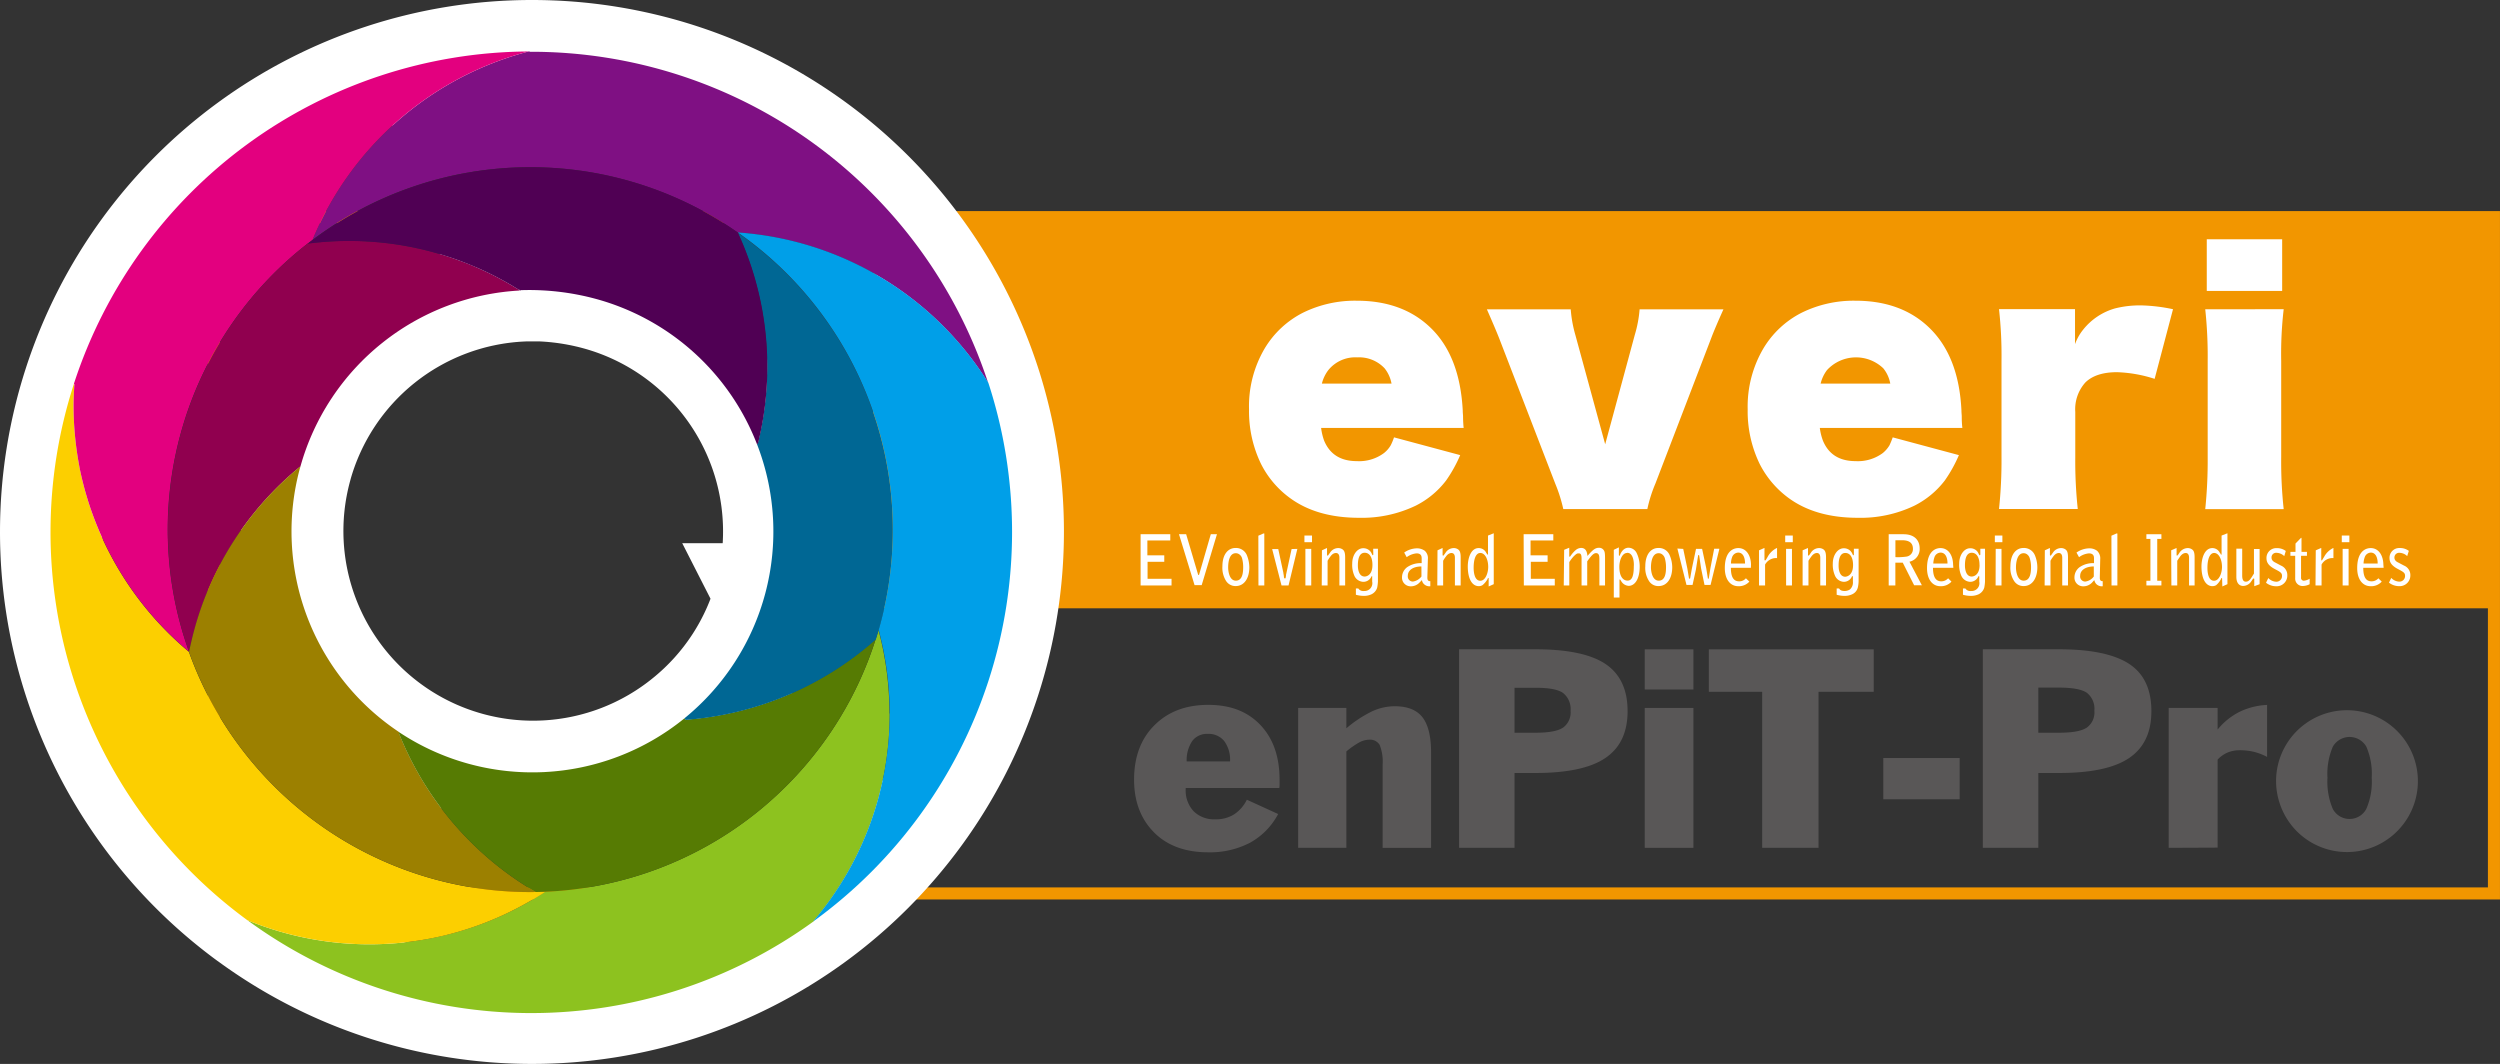
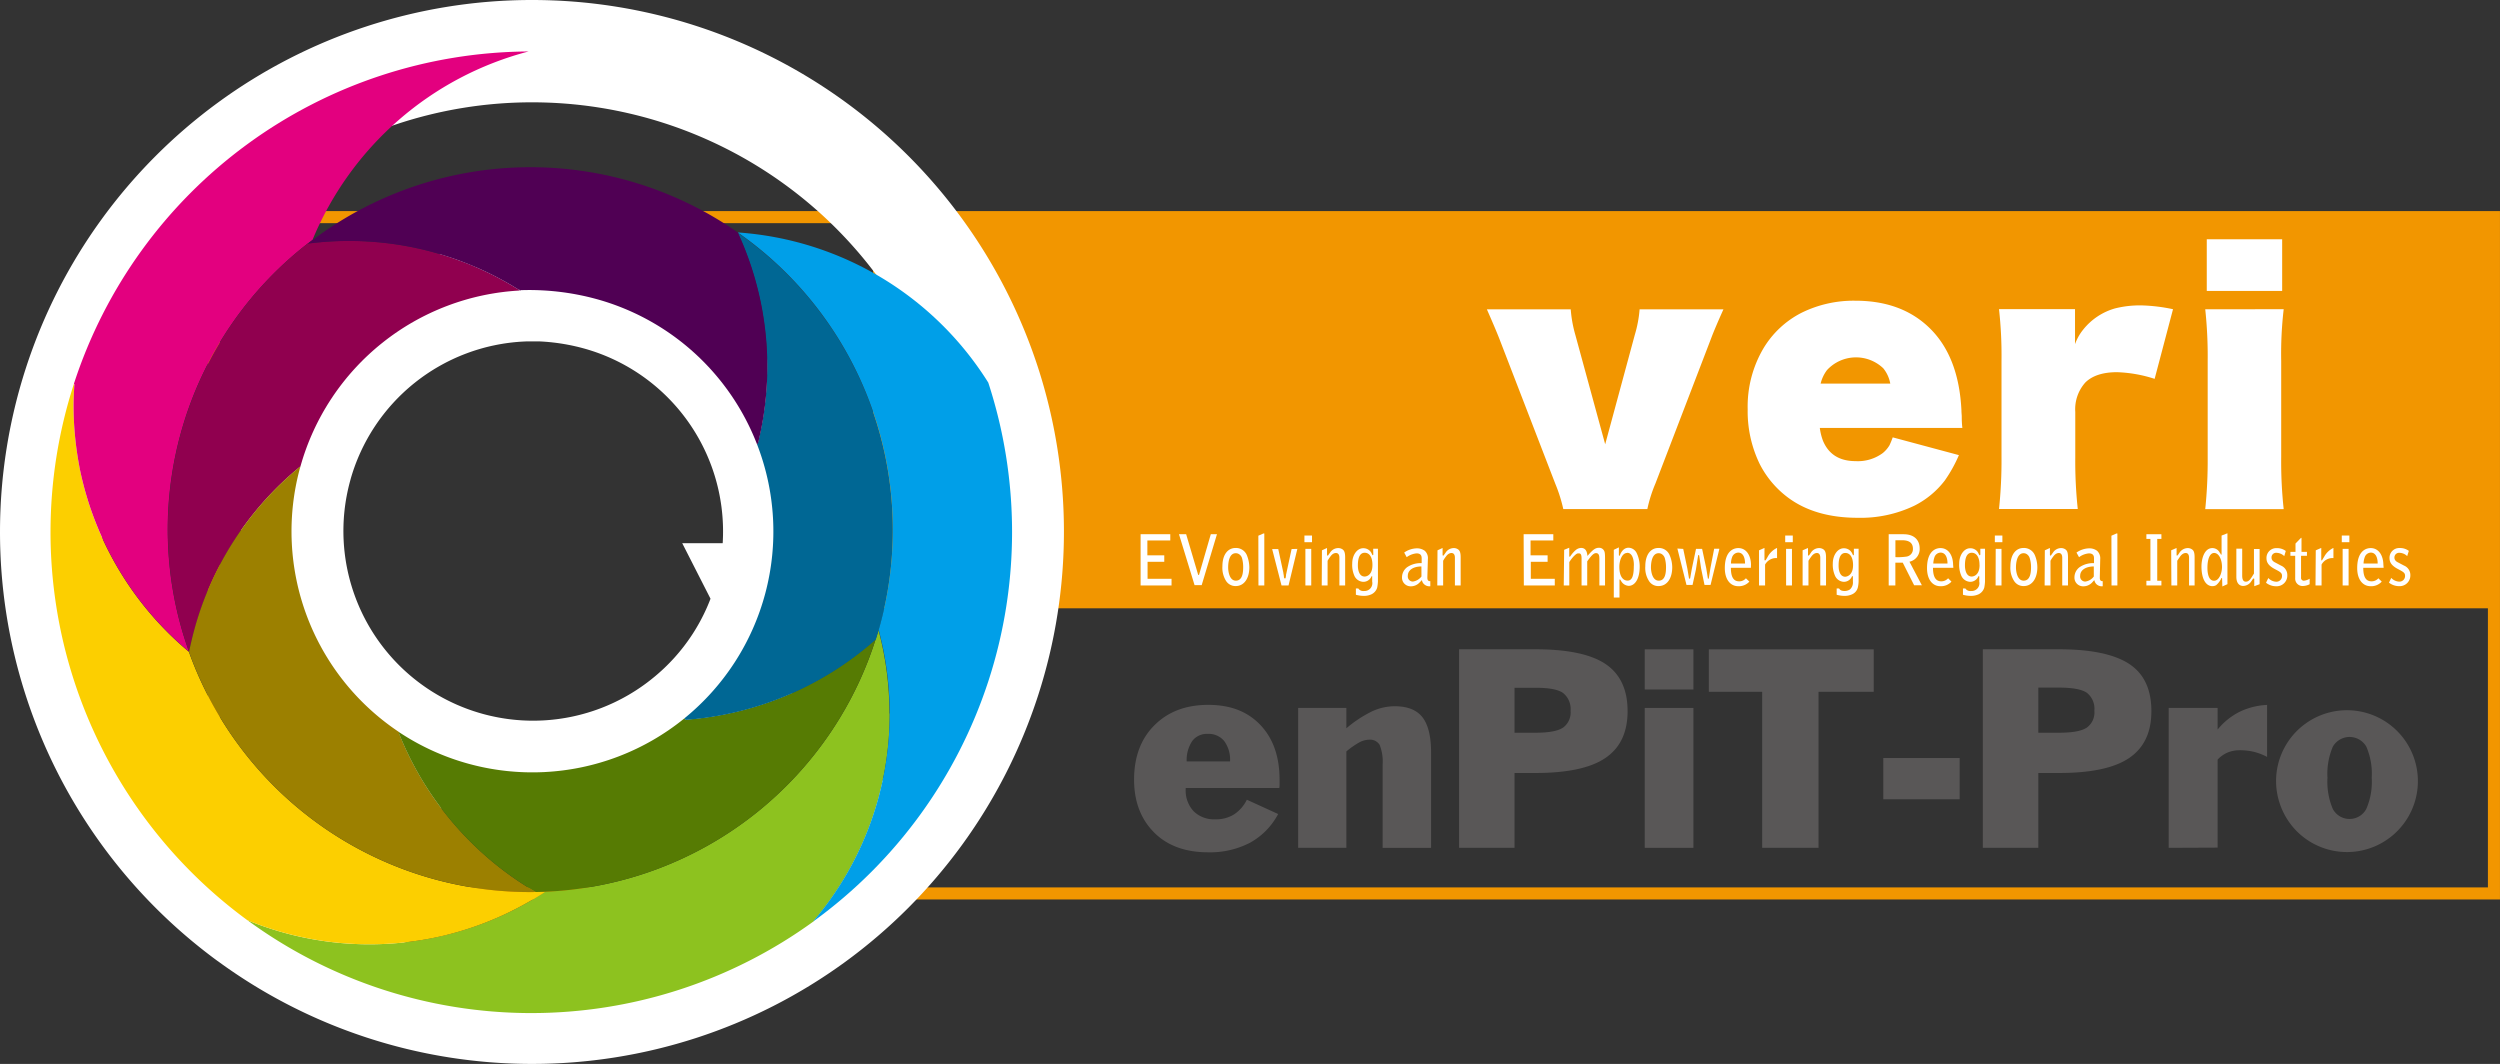
<svg xmlns="http://www.w3.org/2000/svg" viewBox="0 0 491.08 208.99">
  <rect x="0" y="0" width="491.08" height="208.99" fill="#333333" stroke="none" />
  <defs>
    <style>.cls-1{fill:#f29600;}.cls-2,.cls-5{fill:none;stroke-miterlimit:10;}.cls-2{stroke:#f29600;stroke-width:2.37px;}.cls-3{fill:#595757;}.cls-4{fill:#fff;}.cls-5{stroke:#fff;stroke-width:20.1px;}.cls-6{fill:url(#linear-gradient);}.cls-7{fill:#8dc21f;}.cls-8{fill:#fccf00;}.cls-9{fill:#e3007f;}.cls-10{fill:#90004f;}.cls-11{fill:#9c8000;}.cls-12{fill:#567b03;}.cls-13{fill:#006794;}.cls-14{fill:#500054;}.cls-15{fill:#009fe8;}</style>
    <linearGradient id="linear-gradient" x1="61.39" y1="42.64" x2="194.11" y2="42.64" gradientUnits="userSpaceOnUse">
      <stop offset="0" stop-color="#7f1083" />
      <stop offset="0.9" stop-color="#7f1083" />
      <stop offset="1" stop-color="#7f1083" />
    </linearGradient>
  </defs>
  <title>logo</title>
  <g id="レイヤー_2" data-name="レイヤー 2">
    <g id="レイヤー_1-2" data-name="レイヤー 1">
      <rect class="cls-1" x="171.5" y="42.65" width="318.41" height="76.84" />
      <rect class="cls-2" x="42" y="42.65" width="447.89" height="132.85" />
      <path class="cls-3" d="M251.07,159.9a13.78,13.78,0,0,1-5.51,5.63,17,17,0,0,1-8.26,1.89c-4.42,0-8-1.29-10.58-3.88s-3.95-6-3.95-10.41,1.32-8,4-10.67,6.17-4,10.56-4,7.73,1.31,10.24,3.94,3.78,6.22,3.78,10.77c0,.43,0,.76,0,1a3,3,0,0,1-.06.62H232.91v.15a6,6,0,0,0,1.55,4.41,5.73,5.73,0,0,0,4.32,1.59,6.62,6.62,0,0,0,3.6-.95,7.22,7.22,0,0,0,2.54-2.9Zm-18-10.34h8.55a6.14,6.14,0,0,0-1.15-4,3.92,3.92,0,0,0-3.2-1.4,3.6,3.6,0,0,0-3.05,1.36A6.73,6.73,0,0,0,233.1,149.56Z" />
      <path class="cls-3" d="M255,166.54V139.06h9.47v4a23.81,23.81,0,0,1,5.05-3.33,10.59,10.59,0,0,1,4.46-1q3.72,0,5.42,2.14c1.13,1.44,1.71,3.75,1.71,6.95v18.73h-9.52V150.23a8.85,8.85,0,0,0-.59-3.93,2.23,2.23,0,0,0-2.09-1,4.25,4.25,0,0,0-1.92.54,16.49,16.49,0,0,0-2.52,1.76v18.93Z" />
      <path class="cls-3" d="M286.61,166.54v-39h15q9.48,0,13.79,2.91c2.86,1.94,4.31,5,4.31,9.23s-1.47,7.25-4.37,9.22-7.5,2.94-13.73,2.94H297.5v14.69Zm10.89-22.61h4.14c2.58,0,4.37-.32,5.39-1a3.67,3.67,0,0,0,1.48-3.32A4,4,0,0,0,307,136.1c-1-.69-2.81-1-5.39-1H297.5Z" />
      <path class="cls-3" d="M323.08,135.44v-7.89h9.56v7.89Zm0,31.1V139.06h9.56v27.48Z" />
      <path class="cls-3" d="M346.15,166.54V135.89H335.67v-8.34h32.39v8.34H357.22v30.65Z" />
      <path class="cls-3" d="M369.94,157v-8.1h15V157Z" />
      <path class="cls-3" d="M389.49,166.54v-39h15c6.33,0,10.92,1,13.8,2.91s4.31,5,4.31,9.23-1.47,7.25-4.37,9.22-7.51,2.94-13.74,2.94h-4.1v14.69Zm10.9-22.61h4.14q3.87,0,5.38-1a3.65,3.65,0,0,0,1.49-3.32,4,4,0,0,0-1.49-3.54q-1.52-1-5.38-1h-4.14Z" />
      <path class="cls-3" d="M426,166.54V139.06h9.61v4.25a13.2,13.2,0,0,1,4.26-3.46,13.83,13.83,0,0,1,5.46-1.38v10.21a11.85,11.85,0,0,0-2.6-1,12,12,0,0,0-2.77-.31,6.2,6.2,0,0,0-2.41.46,5.86,5.86,0,0,0-1.94,1.38v17.29Z" />
      <path class="cls-3" d="M447.1,152.93a13.93,13.93,0,1,1,4.07,10.36A14.09,14.09,0,0,1,447.1,152.93Zm10.09-.15a13.71,13.71,0,0,0,1.05,6.13,3.73,3.73,0,0,0,6.57,0,13.26,13.26,0,0,0,1.07-6.13,13.37,13.37,0,0,0-1.05-6.1,3.79,3.79,0,0,0-6.59,0A13.51,13.51,0,0,0,457.19,152.78Z" />
-       <path class="cls-4" d="M287.51,84.06h-28a11.37,11.37,0,0,0,.6,2.52c1.12,2.67,3.26,4,6.4,4A8.16,8.16,0,0,0,271.85,89a5.51,5.51,0,0,0,1.34-1.54,11.73,11.73,0,0,0,.64-1.55l13,3.49a27.13,27.13,0,0,1-2.78,5,17.19,17.19,0,0,1-6,4.95,24.44,24.44,0,0,1-11.1,2.36q-8.19,0-13.47-3.82a18.7,18.7,0,0,1-5.76-6.73,23.7,23.7,0,0,1-2.37-10.77,22.33,22.33,0,0,1,3.06-11.92A18.58,18.58,0,0,1,256,61.4a23.12,23.12,0,0,1,10.52-2.33q8.94,0,14.43,5.25c3.92,3.74,6,9.18,6.38,16.31,0,.49.06.88.06,1.18C287.4,82.81,287.45,83.55,287.51,84.06Zm-27.85-8.71h13.68a6.73,6.73,0,0,0-1.36-3,6.87,6.87,0,0,0-5.4-2.15,6.8,6.8,0,0,0-5.66,2.51A7.22,7.22,0,0,0,259.66,75.35Z" />
      <path class="cls-4" d="M323.59,100H307.08a29.91,29.91,0,0,0-1.58-5l-11-28.51c-.45-1.15-1.26-3.07-2.43-5.73h16.47a25,25,0,0,0,.9,5l5.87,21.51,5.82-21.51a23.7,23.7,0,0,0,.94-5h16.47q-1.69,3.75-2.43,5.73L325.17,95A27.48,27.48,0,0,0,323.59,100Z" />
      <path class="cls-4" d="M385.47,84.06h-28a11.19,11.19,0,0,0,.62,2.52q1.67,4,6.4,4A8.23,8.23,0,0,0,369.83,89a5.8,5.8,0,0,0,1.33-1.54,15.78,15.78,0,0,0,.63-1.55l13,3.49a27.13,27.13,0,0,1-2.78,5,17.28,17.28,0,0,1-6,4.95,24.38,24.38,0,0,1-11.1,2.36q-8.19,0-13.48-3.82a18.9,18.9,0,0,1-5.76-6.73,23.7,23.7,0,0,1-2.37-10.77,22.51,22.51,0,0,1,3.07-11.92,18.52,18.52,0,0,1,7.59-7.07,23.12,23.12,0,0,1,10.52-2.33q8.94,0,14.43,5.25,5.87,5.61,6.38,16.31c0,.49.06.88.06,1.18C385.35,82.81,385.41,83.55,385.47,84.06Zm-27.84-8.71h13.68a6.63,6.63,0,0,0-1.37-3,7.75,7.75,0,0,0-11.07.36A7.22,7.22,0,0,0,357.63,75.35Z" />
      <path class="cls-4" d="M426.85,60.74l-3.61,13.68a26.57,26.57,0,0,0-7.4-1.31c-2.76,0-4.83.68-6.19,2a7.87,7.87,0,0,0-2,5.8v9a88.08,88.08,0,0,0,.49,10.07H392.67a90.43,90.43,0,0,0,.49-10.13v-19a82.59,82.59,0,0,0-.49-10.13H407.6v6.88a9.9,9.9,0,0,1,1.65-2.91,12.27,12.27,0,0,1,6.25-4.12,20.16,20.16,0,0,1,5.14-.58A33.41,33.41,0,0,1,426.85,60.74Z" />
      <path class="cls-4" d="M448.59,60.74a76,76,0,0,0-.49,10.13V89.82a87,87,0,0,0,.49,10.19H433.18a93.3,93.3,0,0,0,.48-10.13v-19a87.4,87.4,0,0,0-.48-10.13ZM448.29,47V57.15H433.48V47Z" />
      <path class="cls-4" d="M224.05,104.94h5.83v1.23h-4.5v2.91h3.32v1.27h-3.28v3.35h4.71V115h-6.08Z" />
      <path class="cls-4" d="M239.05,104.94l-3,10h-1.4l-3.06-10H233l2.35,7.94s.06.09.1.09.07-.06.09-.09l2.3-7.94Z" />
      <path class="cls-4" d="M242.7,107.64a2.31,2.31,0,0,1,2.22,1.41,6.49,6.49,0,0,1,.49,2.38c0,2.15-1,3.69-2.67,3.69a2.18,2.18,0,0,1-1.9-1,4.83,4.83,0,0,1-.72-2.87C240.12,108.78,241.31,107.64,242.7,107.64Zm-1.45,3.85c0,.54.17,2.57,1.51,2.57s1.44-1.67,1.44-2.69a6.5,6.5,0,0,0-.22-1.7,1.39,1.39,0,0,0-.75-.9,1.16,1.16,0,0,0-.49-.1C241.48,108.67,241.25,110.38,241.25,111.49Z" />
      <path class="cls-4" d="M247.18,105.23l1-.44h.17V115h-1.15Z" />
      <path class="cls-4" d="M254.84,107.82,253.11,115h-1.38l-1.84-7.15h1.2l1,4.65c0,.11.06.37.09.56s0,.36.08.47,0,.09.09.09h.1c.05,0,.07-.06.09-.11a4.37,4.37,0,0,0,.08-.54c0-.17.07-.33.09-.48l1-4.64Z" />
      <path class="cls-4" d="M256.23,105.2h1.49v1.3h-1.49Zm.19,2.62h1.15V115h-1.15Z" />
      <path class="cls-4" d="M259.67,108.1l1-.46V109s0,.14.11.14.15-.12.21-.2l.26-.36a1.92,1.92,0,0,1,1.62-.92,1.49,1.49,0,0,1,.87.27c.26.2.49.51.49,1.55V115h-1.13v-5.43c0-.18,0-.94-.68-.94s-1.07.69-1.15.77a6.31,6.31,0,0,0-.49.76V115h-1.15Z" />
      <path class="cls-4" d="M269.74,107.79h.93v6.45a7.85,7.85,0,0,1-.15,1.2,2.14,2.14,0,0,1-1.12,1.3,3.48,3.48,0,0,1-1.48.31,5.91,5.91,0,0,1-1.58-.22v-1.24h.47a1.16,1.16,0,0,0,1.13.5,1.53,1.53,0,0,0,1.6-1.85v-1l0-.07c-.1,0-.11,0-.23.24a1.71,1.71,0,0,1-1.52.88A2,2,0,0,1,266,113a5.3,5.3,0,0,1-.38-2.31c0-1.72,1-3,2.13-3a1.78,1.78,0,0,1,1.73,1.12c.1.19.1.22.17.26a.17.17,0,0,0,.11-.18Zm-.15,3.17c0-1.67-.69-2.38-1.52-2.38-1.34,0-1.34,1.94-1.34,2.56,0,.46.11,2.11,1.32,2.11C268.5,113.25,269.59,112.92,269.59,111Z" />
      <path class="cls-4" d="M280.38,113.37c0,.37,0,.81.58.79v1a1.53,1.53,0,0,1-1.3-.48,1.27,1.27,0,0,1-.34-.71l0,0c-.08,0-.36.37-.44.42a2.34,2.34,0,0,1-1.86.78,1.69,1.69,0,0,1-1.62-1.75,2.5,2.5,0,0,1,1-2,4.69,4.69,0,0,1,2.86-.8v-.92c0-.29,0-1-1-1a3.83,3.83,0,0,0-1.94.75l-.49-.91a4.45,4.45,0,0,1,2.5-.83,2.6,2.6,0,0,1,1.54.48,1.94,1.94,0,0,1,.61,1.65Zm-1.17-2.1c-1.41,0-2.67.59-2.67,1.85a1,1,0,0,0,1,1.12,2.6,2.6,0,0,0,1.68-1Z" />
      <path class="cls-4" d="M282.37,108.1l1-.46V109s0,.14.11.14.15-.12.21-.2l.26-.36a1.92,1.92,0,0,1,1.62-.92,1.44,1.44,0,0,1,.86.27c.27.2.49.51.49,1.55V115h-1.13v-5.43c0-.18,0-.94-.67-.94s-1.08.69-1.15.77a4.89,4.89,0,0,0-.49.76V115h-1.15Z" />
-       <path class="cls-4" d="M293.42,104.75v10l-1,.45,0-1.58a.08.08,0,0,0-.07-.09c-.08,0-.1.09-.15.23a4.24,4.24,0,0,1-1,1.19,1.44,1.44,0,0,1-.7.19c-1.41,0-2.18-1.57-2.18-3.87,0-1.52.56-3.61,2.14-3.61a1.64,1.64,0,0,1,1.47.9c0,.06.08.13.12.18s.09.21.15.21.09-.07.09-.15V105.2Zm-2.64,9.33c1,0,1.55-1.51,1.55-2.71,0-1.58-.66-2.75-1.55-2.75s-1.31,1.23-1.31,2.91C289.47,112.16,289.56,114.08,290.78,114.08Z" />
      <path class="cls-4" d="M299.29,104.94h5.83v1.23h-4.47v2.91H304v1.27h-3.3v3.35h4.71V115h-6.08Z" />
      <path class="cls-4" d="M307.25,108l1-.41v1.68l.07.1a.28.28,0,0,0,.17-.14,6,6,0,0,1,1-1.15,1.7,1.7,0,0,1,1.09-.45c1,0,1.19.91,1.24,1.57l0,0h0a2.29,2.29,0,0,0,.21-.23c.94-1.06,1.41-1.37,2.07-1.37a1.09,1.09,0,0,1,.94.49c.17.27.24.51.24,1.62V115h-1.11v-5.08c0-.59,0-1.27-.67-1.27-.49,0-1,.61-1.72,1.62V115h-1.11v-5.3c0-1-.32-1-.6-1s-.45.1-.92.56a7.16,7.16,0,0,0-.89,1.16V115h-1.09Z" />
      <path class="cls-4" d="M317,108l1-.48V109c0,.1.06.16.1.16s.06,0,.07,0,.44-1.57,1.74-1.57a1.84,1.84,0,0,1,1.61,1.1,6.15,6.15,0,0,1,.57,2.6c0,2.52-1,3.79-2.16,3.79a1.83,1.83,0,0,1-1.47-.91c-.17-.31-.23-.35-.29-.35s-.05.12-.05.19v3.37H317Zm2.62.62c-1,0-1.53,1.49-1.53,2.71,0,2.13.89,2.72,1.6,2.72s1.24-.54,1.24-2.79C321,110.48,320.84,108.59,319.64,108.59Z" />
      <path class="cls-4" d="M325.75,107.64a2.29,2.29,0,0,1,2.22,1.41,6.13,6.13,0,0,1,.51,2.38c0,2.15-1,3.69-2.67,3.69a2.13,2.13,0,0,1-1.9-1,4.69,4.69,0,0,1-.72-2.87C323.19,108.78,324.38,107.64,325.75,107.64Zm-1.45,3.85c0,.54.19,2.57,1.53,2.57s1.43-1.67,1.43-2.69a6.51,6.51,0,0,0-.23-1.7,1.43,1.43,0,0,0-.73-.9,1.16,1.16,0,0,0-.49-.1C324.55,108.67,324.3,110.38,324.3,111.49Z" />
      <path class="cls-4" d="M330.64,107.82l.81,3.86.32,1.92.12.1.11-.1.34-1.92.81-3.86h1.2l.81,3.8.32,2c0,.05,0,.06.08.09a.64.64,0,0,0,.11-.16l.32-2,.73-3.76h1v.11l-1.71,7h-1.19l-.68-3.29-.36-2.47a.18.18,0,0,0-.11-.13.24.24,0,0,0-.11.13l-.43,2.76-.66,3h-1.19l-1.79-7.15Z" />
      <path class="cls-4" d="M343.93,111.53H340c0,1.6.41,2.66,1.6,2.66a1.65,1.65,0,0,0,1.35-.6l.68.66a2.77,2.77,0,0,1-2.18.9c-1.55,0-2.64-1.31-2.64-3.55,0-3.64,2-3.94,2.64-3.94,1.6,0,2.46,1.46,2.5,3.21Zm-1.15-.84c0-1.23-.43-2.14-1.33-2.14a1.32,1.32,0,0,0-1.21.9,3.48,3.48,0,0,0-.22,1.24Z" />
      <path class="cls-4" d="M345.53,108.1l1.07-.47v2.27c0,.08,0,.17.08.17h.13c.08-.1.34-.56.4-.66a4,4,0,0,1,1.86-1.78v2a3.11,3.11,0,0,0-.43,0,2.49,2.49,0,0,0-1.92,1.27V115h-1.19Z" />
      <path class="cls-4" d="M350.67,105.2h1.49v1.3h-1.49Zm.17,2.62H352V115h-1.15Z" />
      <path class="cls-4" d="M354.09,108.1l1.06-.46V109s0,.14.09.14.15-.12.23-.2l.24-.36a1.92,1.92,0,0,1,1.62-.92,1.49,1.49,0,0,1,.87.27c.26.2.49.51.49,1.55V115h-1.13v-5.43c0-.18,0-.94-.66-.94s-1.09.69-1.15.77a5.64,5.64,0,0,0-.51.76V115h-1.15Z" />
      <path class="cls-4" d="M364.16,107.79h.93v6.45a6.58,6.58,0,0,1-.16,1.2,2,2,0,0,1-1.11,1.3,3.44,3.44,0,0,1-1.48.31,5.79,5.79,0,0,1-1.56-.22v-1.24h.47c.17.25.37.5,1.11.5a1.88,1.88,0,0,0,1.05-.32,1.85,1.85,0,0,0,.56-1.53v-1l-.05-.07c-.1,0-.12,0-.23.24a1.71,1.71,0,0,1-1.52.88,2,2,0,0,1-1.75-1.28,5.33,5.33,0,0,1-.4-2.31c0-1.72,1-3,2.13-3a1.79,1.79,0,0,1,1.73,1.12c.09.19.09.22.17.26a.17.17,0,0,0,.11-.18ZM364,111c0-1.67-.69-2.38-1.52-2.38-1.32,0-1.32,1.94-1.32,2.56,0,.46.09,2.11,1.32,2.11C362.92,113.25,364,112.92,364,111Z" />
      <path class="cls-4" d="M371,104.94h2.9c2.62,0,3.18,1.69,3.18,2.72a2.55,2.55,0,0,1-2,2.68l2.44,4.63H376l-2.24-4.45h-1.45V115H371Zm1.32,1.18v3.32a11.55,11.55,0,0,0,2.13-.1,1.48,1.48,0,0,0,1.31-1.53c0-1.18-.75-1.69-2.16-1.69Z" />
      <path class="cls-4" d="M383.7,111.53h-4c0,1.6.43,2.66,1.62,2.66a1.74,1.74,0,0,0,1.35-.6l.66.66a2.76,2.76,0,0,1-2.17.9c-1.56,0-2.63-1.31-2.63-3.55,0-3.64,2-3.94,2.62-3.94,1.61,0,2.46,1.46,2.5,3.21Zm-1.15-.84c0-1.23-.43-2.14-1.36-2.14a1.31,1.31,0,0,0-1.2.9,4.44,4.44,0,0,0-.23,1.24Z" />
      <path class="cls-4" d="M389,107.79h.92v6.45a7.85,7.85,0,0,1-.15,1.2,2.14,2.14,0,0,1-1.11,1.3,3.59,3.59,0,0,1-1.49.31,5.86,5.86,0,0,1-1.58-.22v-1.24h.47a1.14,1.14,0,0,0,1.11.5,1.53,1.53,0,0,0,1.62-1.85v-1l-.06-.07c-.07,0-.09,0-.21.24a1.74,1.74,0,0,1-1.52.88,2,2,0,0,1-1.77-1.28,5.3,5.3,0,0,1-.38-2.31c0-1.72,1-3,2.11-3a1.74,1.74,0,0,1,1.73,1.12c.12.19.12.22.19.26a.2.2,0,0,0,.12-.18Zm-.16,3.17c0-1.67-.71-2.38-1.52-2.38-1.34,0-1.34,1.94-1.34,2.56,0,.46.12,2.11,1.32,2.11C387.74,113.25,388.85,112.92,388.85,111Z" />
      <path class="cls-4" d="M391.85,105.2h1.48v1.3h-1.48Zm.17,2.62h1.14V115H392Z" />
      <path class="cls-4" d="M397.47,107.64a2.33,2.33,0,0,1,2.24,1.41,6.29,6.29,0,0,1,.49,2.38c0,2.15-1,3.69-2.67,3.69a2.16,2.16,0,0,1-1.9-1,4.69,4.69,0,0,1-.72-2.87C394.91,108.78,396.1,107.64,397.47,107.64ZM396,111.49c0,.54.17,2.57,1.51,2.57s1.45-1.67,1.45-2.69a5.78,5.78,0,0,0-.25-1.7,1.43,1.43,0,0,0-.73-.9,1.16,1.16,0,0,0-.49-.1C396.27,108.67,396,110.38,396,111.49Z" />
      <path class="cls-4" d="M401.67,108.1l1-.46V109s0,.14.11.14.15-.12.21-.2l.26-.36a1.91,1.91,0,0,1,1.62-.92,1.44,1.44,0,0,1,.86.27c.27.2.49.51.49,1.55V115h-1.13v-5.43c0-.18,0-.94-.67-.94s-1.08.69-1.15.77a4.89,4.89,0,0,0-.49.76V115h-1.15Z" />
      <path class="cls-4" d="M412.47,113.37c0,.37,0,.81.57.79v1a1.54,1.54,0,0,1-1.3-.48,1.6,1.6,0,0,1-.34-.71l0,0c-.07,0-.35.37-.41.42a2.36,2.36,0,0,1-1.86.78,1.69,1.69,0,0,1-1.64-1.75,2.48,2.48,0,0,1,1-2,4.67,4.67,0,0,1,2.84-.8v-.92c0-.29,0-1-1-1a3.8,3.8,0,0,0-1.94.75l-.5-.91a4.52,4.52,0,0,1,2.52-.83,2.5,2.5,0,0,1,1.52.48,2,2,0,0,1,.62,1.65Zm-1.18-2.1c-1.39,0-2.68.59-2.68,1.85a1,1,0,0,0,1,1.12,2.5,2.5,0,0,0,1.68-1Z" />
      <path class="cls-4" d="M414.75,105.23l1-.44h.17V115h-1.15Z" />
      <path class="cls-4" d="M421.62,114.08h.79v-8.22h-.79v-.92h2.95v.92h-.82v8.22h.82V115h-2.95Z" />
      <path class="cls-4" d="M426.49,108.1l1.06-.46V109s0,.14.09.14.15-.12.23-.2l.24-.36a2,2,0,0,1,1.62-.92,1.45,1.45,0,0,1,.87.27c.28.2.49.51.49,1.55V115H430v-5.43c0-.18,0-.94-.66-.94s-1.09.69-1.15.77c-.39.56-.51.75-.51.76V115h-1.15Z" />
      <path class="cls-4" d="M437.54,104.75v10l-1,.45-.05-1.58a.09.09,0,0,0-.08-.09c-.06,0-.09.09-.15.23a3.93,3.93,0,0,1-.94,1.19,1.46,1.46,0,0,1-.72.19c-1.39,0-2.16-1.57-2.16-3.87,0-1.52.56-3.61,2.15-3.61a1.63,1.63,0,0,1,1.44.9l.14.18s.07.21.15.21.07-.07.07-.15V105.2Zm-2.63,9.33c1,0,1.56-1.51,1.56-2.71,0-1.58-.68-2.75-1.54-2.75s-1.32,1.23-1.32,2.91C433.61,112.16,433.68,114.08,434.91,114.08Z" />
      <path class="cls-4" d="M442.81,115.15v-1.32c0-.06,0-.18-.09-.18a.15.15,0,0,0-.12,0c-.15.18-.33.5-.52.74a1.94,1.94,0,0,1-1.43.71c-.74,0-1.36-.5-1.36-1.81v-5.51h1.15V113c0,.35,0,1.26.7,1.26s1-.62,1.61-1.6v-4.82h1.11v6.92Z" />
      <path class="cls-4" d="M448.7,109.24a2.28,2.28,0,0,0-1.5-.65.9.9,0,0,0-1,.94c0,.54.39.81.79,1l1.07.57A2,2,0,0,1,449.3,113a2.09,2.09,0,0,1-2.18,2.16,3.17,3.17,0,0,1-2-.69l.45-.93a2.2,2.2,0,0,0,1.56.73,1.1,1.1,0,0,0,1.13-1.13c0-.58-.27-.76-1.36-1.33s-1.69-1.19-1.69-2.14a1.92,1.92,0,0,1,2-2,2.84,2.84,0,0,1,1.79.56Z" />
      <path class="cls-4" d="M449.91,108.4h1v-1.63l1.07-1.11h.11v2.74h1.07v.78H452v4.25a.55.55,0,0,0,.56.64,2.68,2.68,0,0,0,1.13-.39v1.08a3.09,3.09,0,0,1-1.32.35,1.44,1.44,0,0,1-1.52-1.53v-4.4h-.94Z" />
      <path class="cls-4" d="M454.89,108.1l1.08-.47v2.27c0,.08,0,.17,0,.17h.13c.1-.1.34-.56.42-.66a4,4,0,0,1,1.84-1.78v2a2.83,2.83,0,0,0-.41,0,2.46,2.46,0,0,0-1.92,1.27V115h-1.19Z" />
      <path class="cls-4" d="M460,105.2h1.49v1.3H460Zm.17,2.62h1.17V115h-1.17Z" />
      <path class="cls-4" d="M468.22,111.53h-4c0,1.6.41,2.66,1.61,2.66a1.75,1.75,0,0,0,1.36-.6l.66.66a2.77,2.77,0,0,1-2.18.9c-1.55,0-2.64-1.31-2.64-3.55,0-3.64,2-3.94,2.64-3.94,1.6,0,2.46,1.46,2.5,3.21Zm-1.17-.84c0-1.23-.43-2.14-1.34-2.14a1.31,1.31,0,0,0-1.2.9,3.8,3.8,0,0,0-.23,1.24Z" />
      <path class="cls-4" d="M472.85,109.24a2.24,2.24,0,0,0-1.51-.65.92.92,0,0,0-1,.94c0,.54.4.81.81,1l1.08.57a2,2,0,0,1,1.24,1.88,2.1,2.1,0,0,1-2.2,2.16,3.22,3.22,0,0,1-2-.69l.45-.93a2.25,2.25,0,0,0,1.56.73,1.1,1.1,0,0,0,1.15-1.13c0-.58-.28-.76-1.37-1.33s-1.68-1.19-1.68-2.14a1.91,1.91,0,0,1,2-2,2.87,2.87,0,0,1,1.79.56Z" />
      <path class="cls-5" d="M194.28,75.11h0a94.44,94.44,0,0,0-89.75-65.06H104A94.46,94.46,0,0,0,14.66,75.35h0A94.42,94.42,0,0,0,48.48,180.52l.26.18a94.38,94.38,0,0,0,111.25.21h0a94.56,94.56,0,0,0,34.29-105.8Zm-43.87,41.64A47.1,47.1,0,0,1,134.58,141l.21.26h0l-.21-.26A47.31,47.31,0,0,1,59.06,91.91a2.29,2.29,0,0,1,.07-.28h0a47.35,47.35,0,0,1,43.25-34.58.49.49,0,0,1-.13-.08h-.19v-.11l-.08,0a61.28,61.28,0,0,0-5.64-3.09A61.28,61.28,0,0,1,102,56.82l.08,0,.32.19h.05V57a49.78,49.78,0,0,1,14.7,1.7,47.35,47.35,0,0,1,33.28,58.09Z" />
-       <path class="cls-6" d="M104.07,10.11h-.24a63.2,63.2,0,0,0-42.44,37,71.15,71.15,0,0,1,83.5-1.44,63.14,63.14,0,0,1,49.2,29.5h0a94.44,94.44,0,0,0-89.74-65h-.3" />
      <path class="cls-7" d="M174.72,140.15a63.8,63.8,0,0,0-2.16-16.4,71.22,71.22,0,0,1-65.46,51.41,62.94,62.94,0,0,1-58.51,5.59,94.35,94.35,0,0,0,111.26.21l0-.06a62.84,62.84,0,0,0,14.92-40.75" />
      <path class="cls-8" d="M87.57,183.69a62.84,62.84,0,0,0,19.53-8.53c-1,0-2,.08-3,.08a71.2,71.2,0,0,1-67-47.2A63.32,63.32,0,0,1,15.69,92.17c-.39-2-.71-4.08-.92-6.18a63.57,63.57,0,0,1-.32-6.36c0-1.41.08-2.8.17-4.2l-.11,0A94.51,94.51,0,0,0,48.35,180.58a2.49,2.49,0,0,0,.24.17,63.17,63.17,0,0,0,39,2.94" />
      <path class="cls-9" d="M14.62,75.43c-.09,1.4-.17,2.79-.17,4.2A63.57,63.57,0,0,0,14.77,86c.21,2.1.53,4.17.92,6.18A63.32,63.32,0,0,0,37.11,128,71.12,71.12,0,0,1,61.39,47.11a63.2,63.2,0,0,1,42.44-37A94.45,94.45,0,0,0,14.51,75.41l.3.09Z" />
      <path class="cls-10" d="M60.43,47.84A62.75,62.75,0,0,1,85,49.51c1.56.42,3.07.89,4.54,1.42s2.72,1,4.06,1.6l.26.11a62.88,62.88,0,0,1,8,4.24.15.15,0,0,1,.08,0V57h.19l.13.06A47.4,47.4,0,0,0,59,91.68h-.06a62.61,62.61,0,0,0-20.79,32.17c-.4,1.4-.72,2.8-1,4.21A71.22,71.22,0,0,1,60.43,47.84" />
      <path class="cls-11" d="M58.92,91.67H59c0,.11-.06.2-.08.29a47.35,47.35,0,0,0,19.54,51.89l-.1.15a63.15,63.15,0,0,0,26.88,31.22,71.11,71.11,0,0,1-68.11-47.17c.3-1.41.62-2.81,1-4.22A62.62,62.62,0,0,1,58.92,91.67" />
      <path class="cls-12" d="M78.34,144l.1-.15a47.34,47.34,0,0,0,56-2.74l.21.25h0A63.32,63.32,0,0,0,172,125.56a71.18,71.18,0,0,1-66.77,49.66A63.15,63.15,0,0,1,78.34,144" />
      <path class="cls-13" d="M134.64,141.36l-.21-.25a47.28,47.28,0,0,0,14.25-53.9l.15,0h0a62.76,62.76,0,0,0-3.94-41.51,71.21,71.21,0,0,1,28,77.07c-.26,1-.55,1.9-.85,2.84a63.26,63.26,0,0,1-37.35,15.8" />
      <path class="cls-14" d="M148.68,87.21A47.25,47.25,0,0,0,117,58.7,50.09,50.09,0,0,0,102.28,57v.07s0,0,0,0a3.1,3.1,0,0,1-.32-.17.15.15,0,0,0-.08,0,62.88,62.88,0,0,0-8-4.24l-.26-.11c-1.34-.57-2.67-1.11-4.06-1.6s-3-1-4.54-1.42a62.75,62.75,0,0,0-24.54-1.67,71.14,71.14,0,0,1,84.46-2.19,62.87,62.87,0,0,1,3.94,41.51Z" />
      <path class="cls-15" d="M194.13,75.16h0a63.14,63.14,0,0,0-49.2-29.5,71.19,71.19,0,0,1,27.67,78.08,63.8,63.8,0,0,1,2.16,16.4A62.86,62.86,0,0,1,159.8,180.9l0,.07A94.46,94.46,0,0,0,194.13,75.16" />
    </g>
  </g>
</svg>